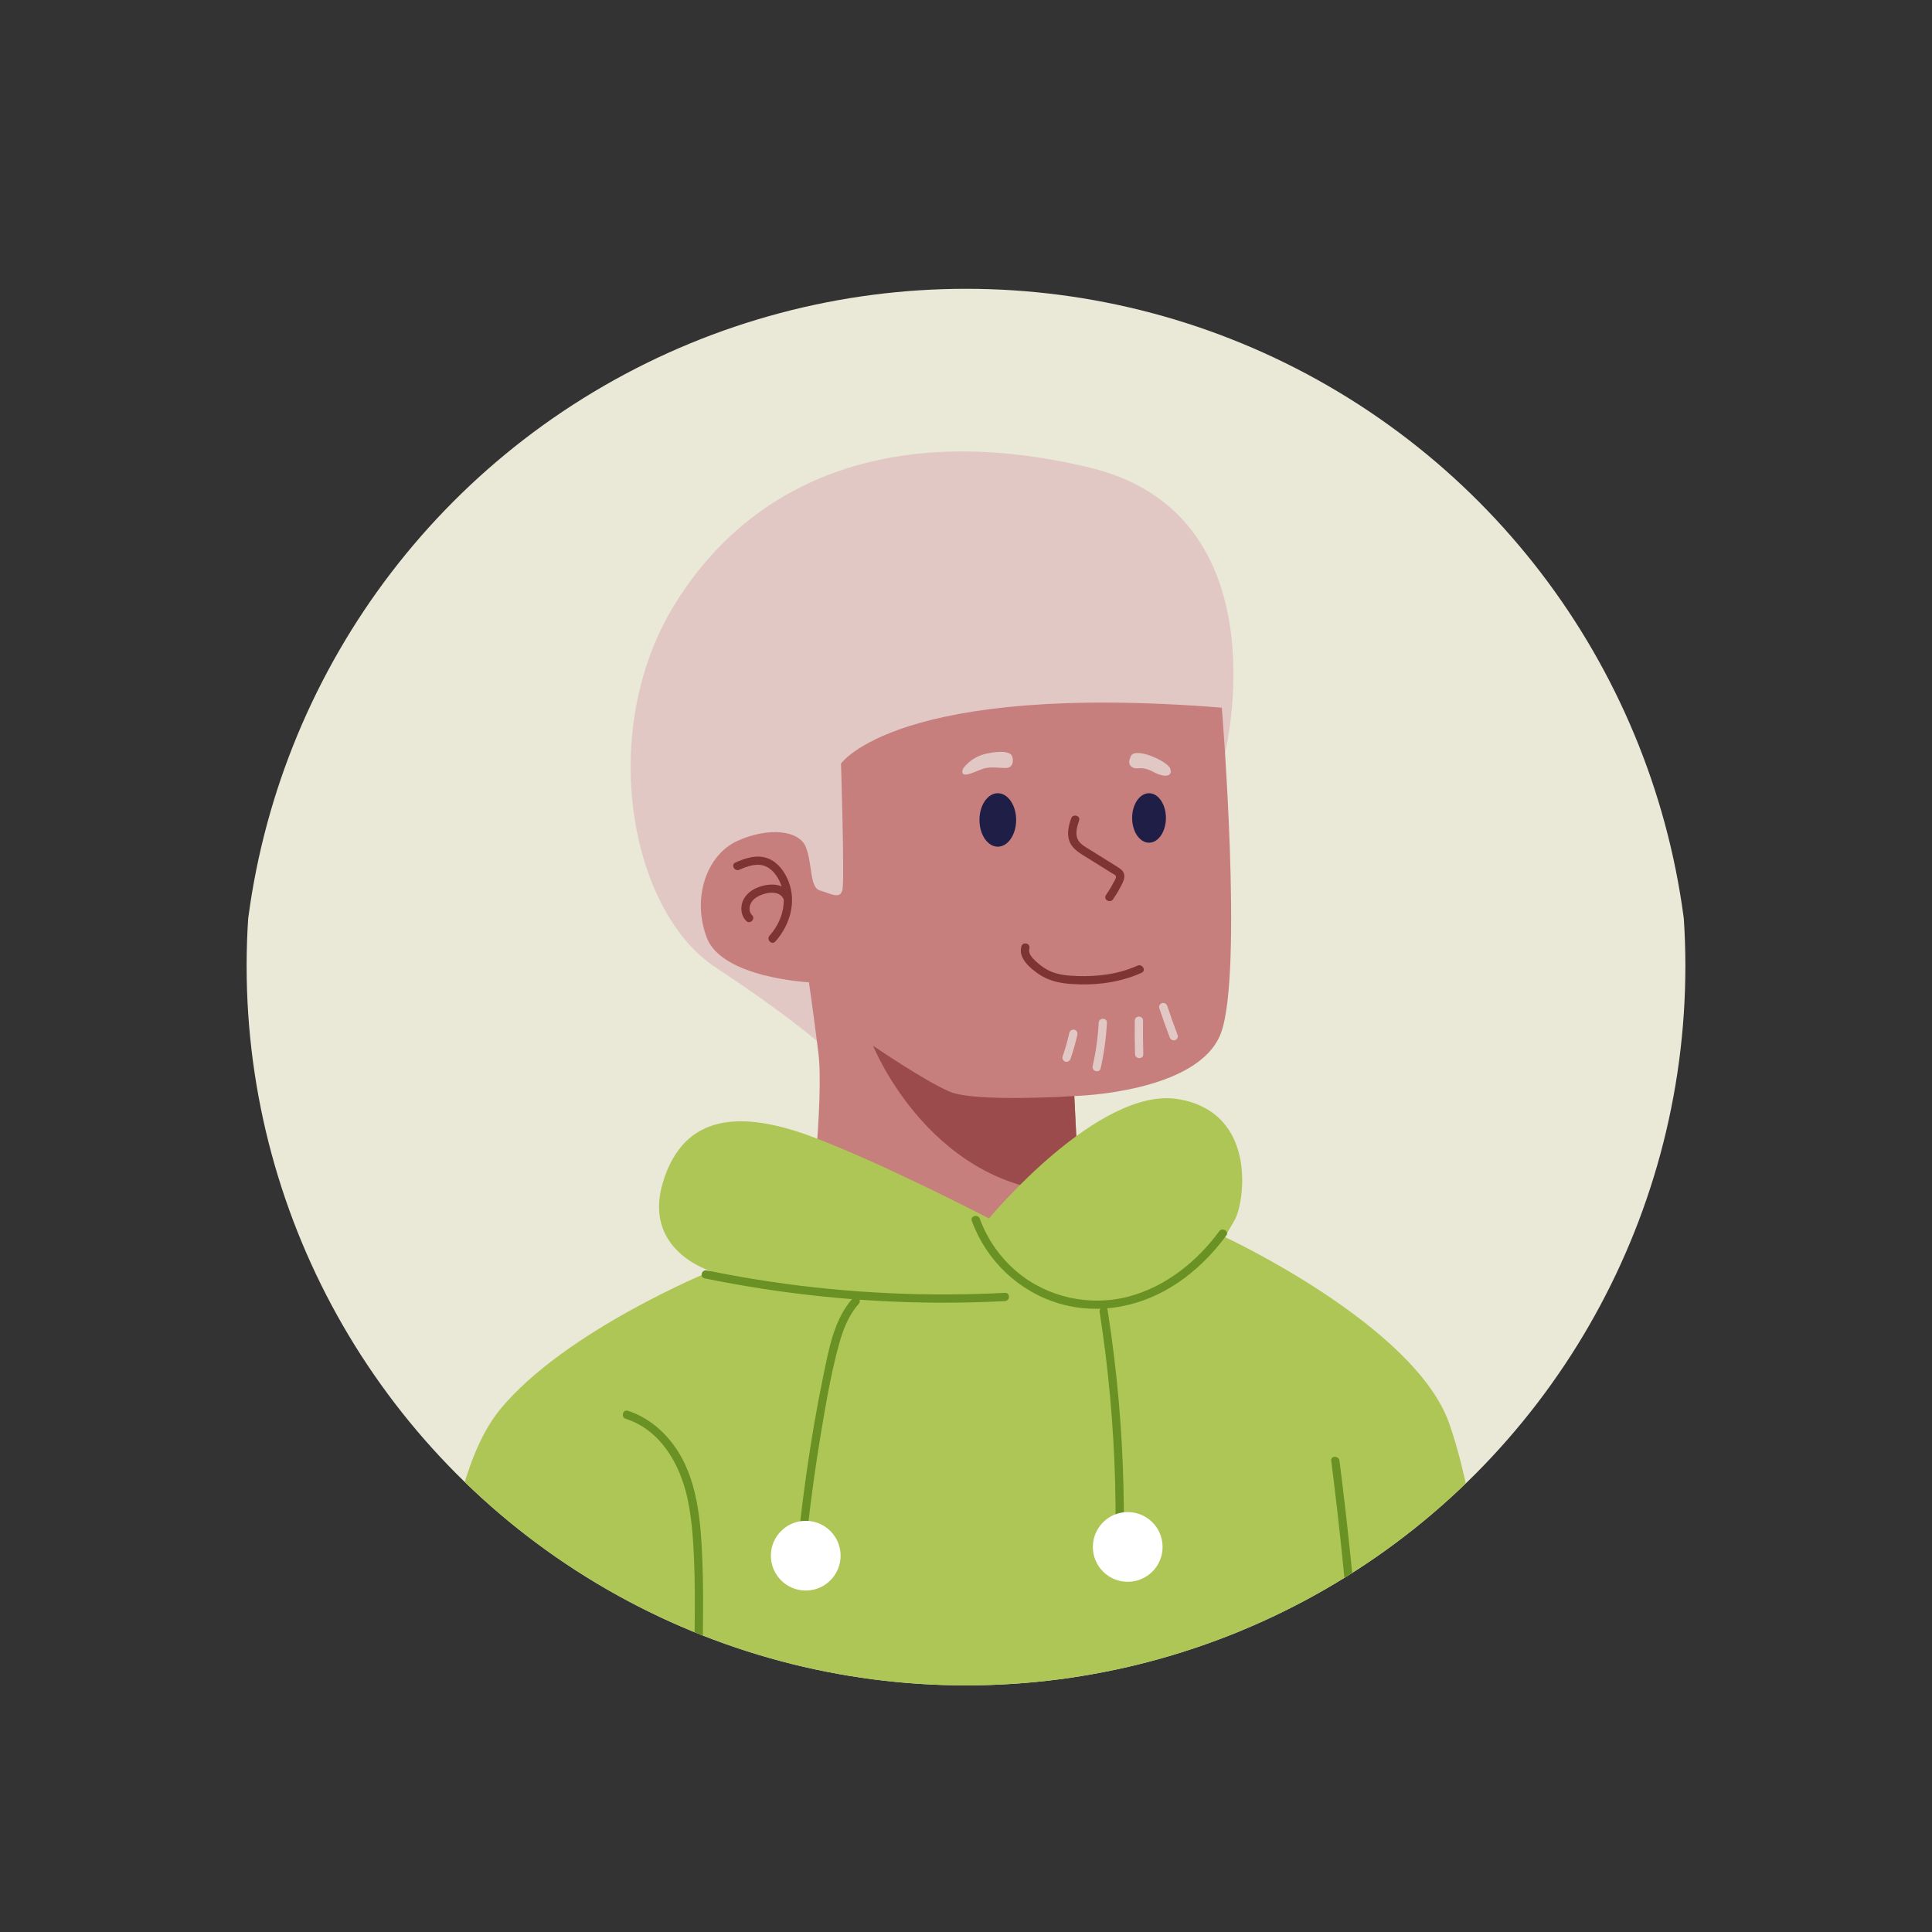
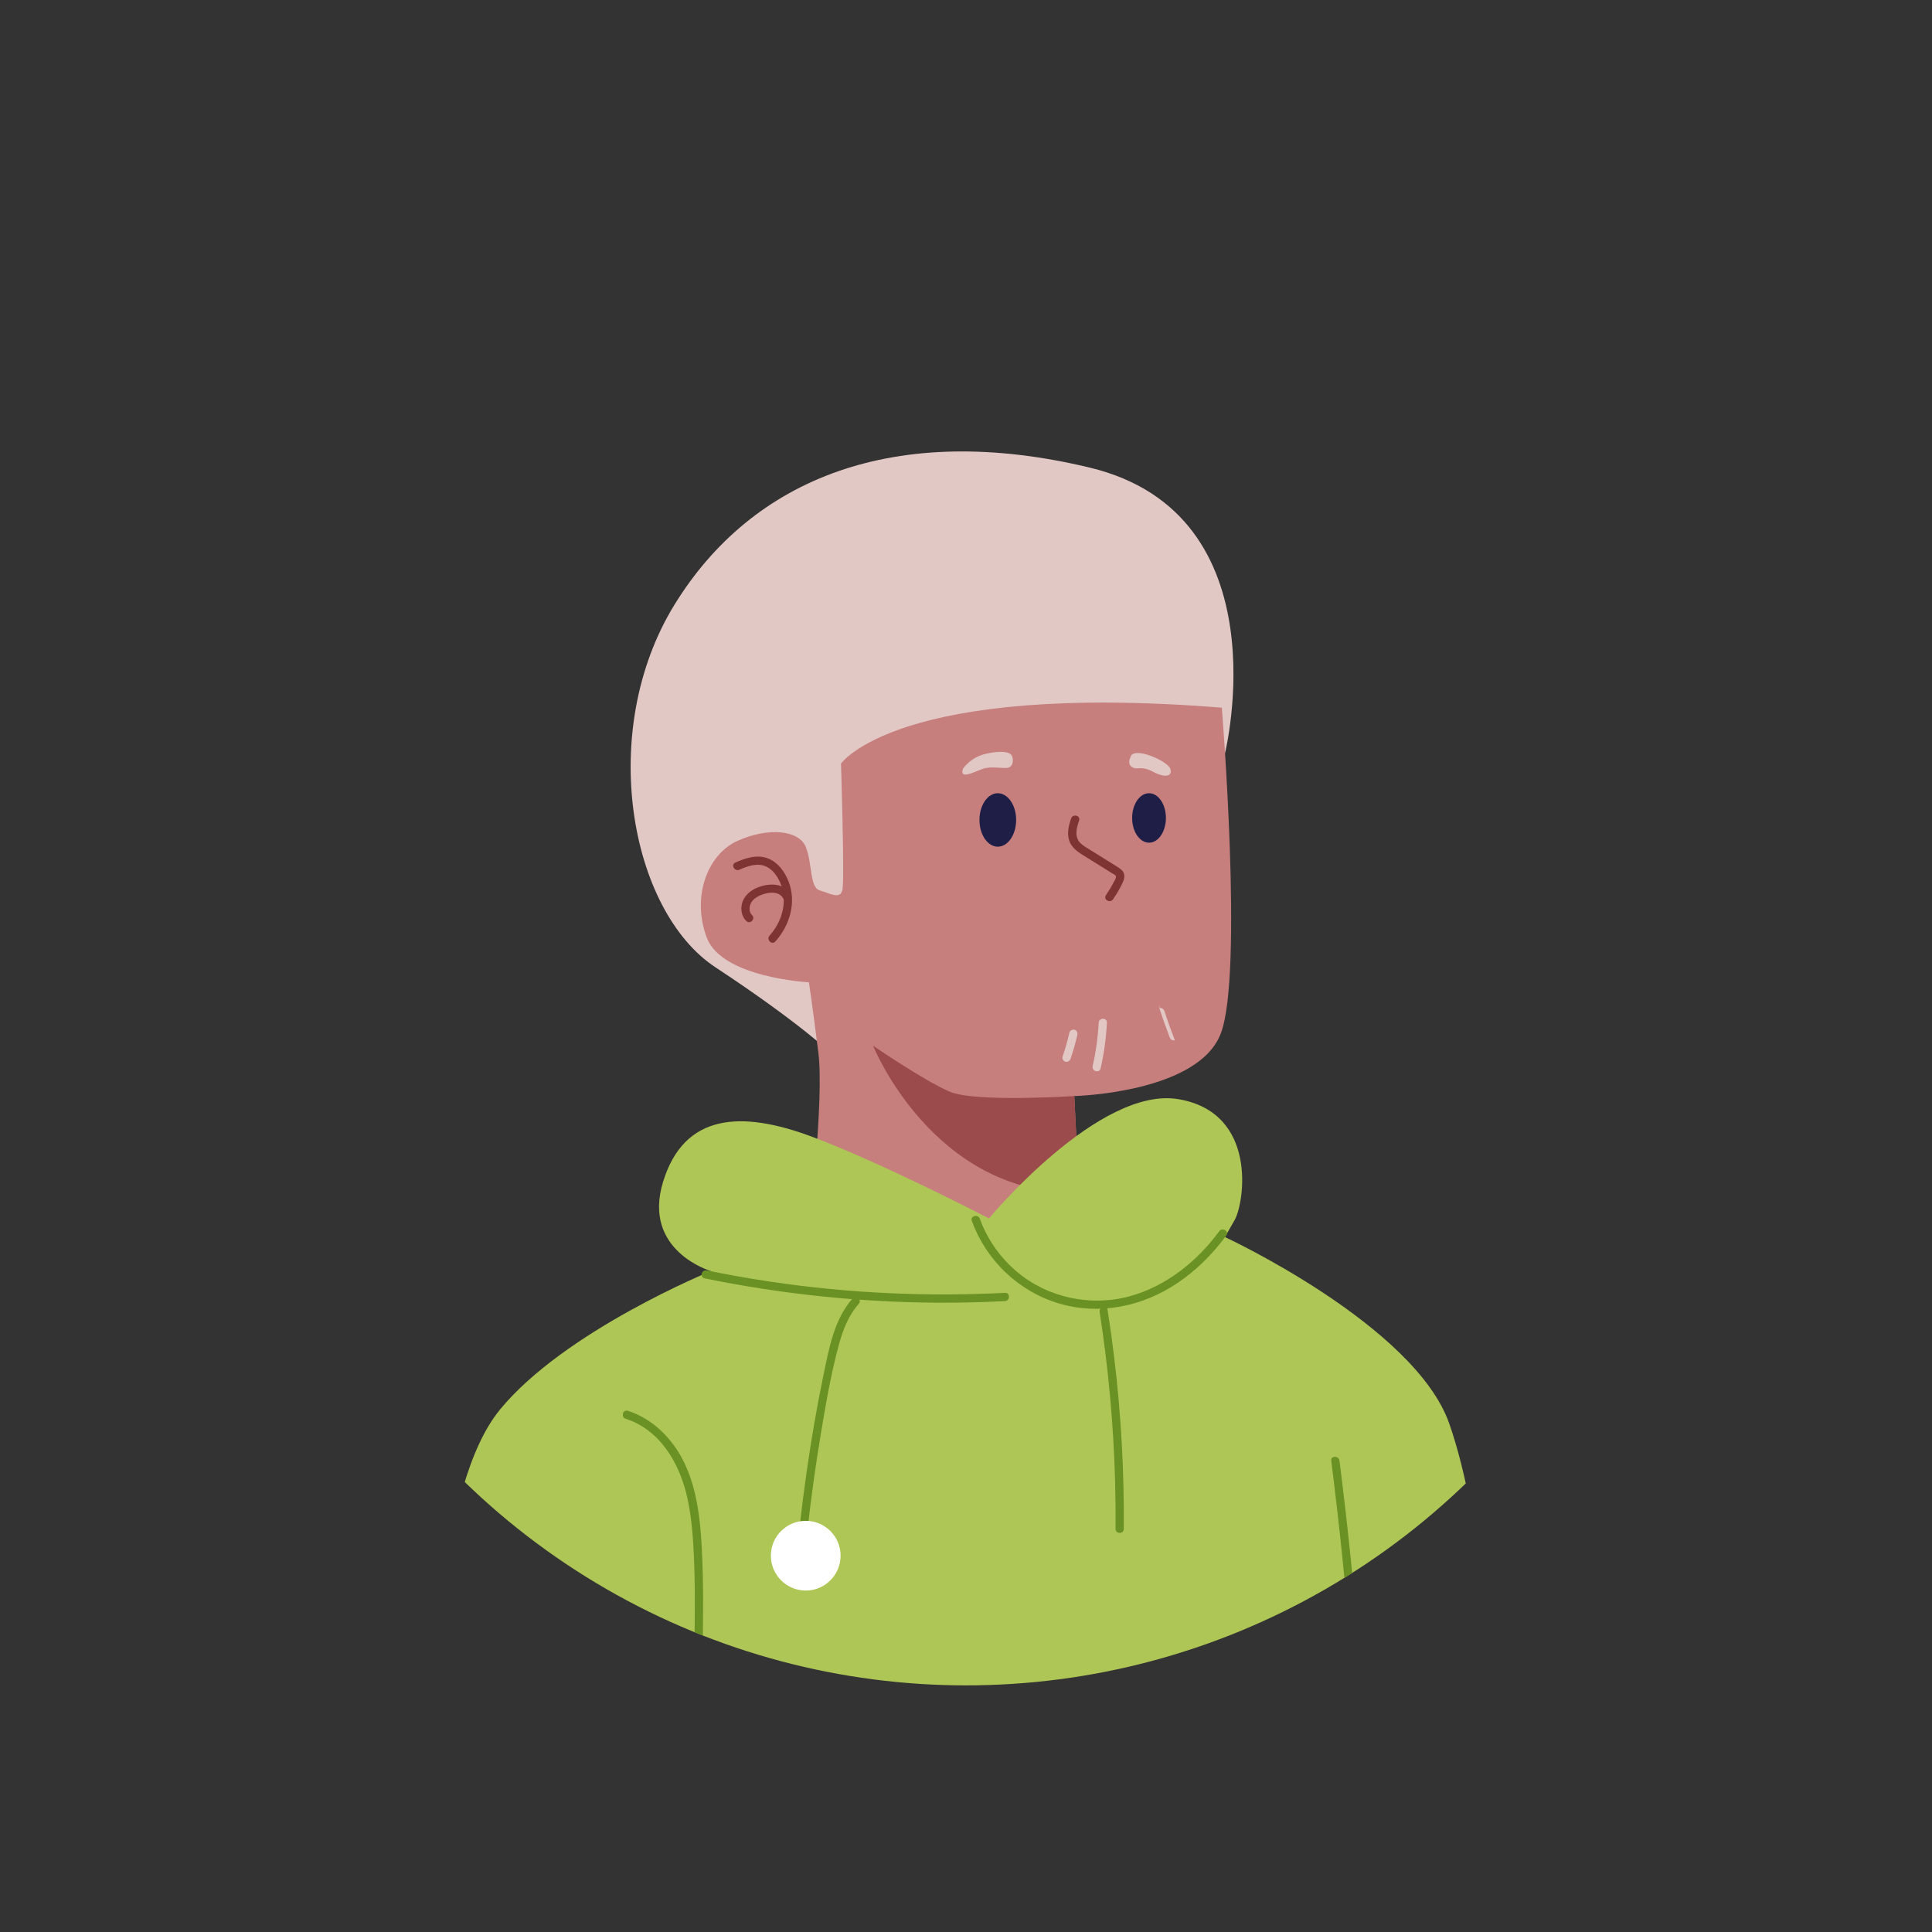
<svg xmlns="http://www.w3.org/2000/svg" xmlns:xlink="http://www.w3.org/1999/xlink" version="1.1" id="Object" x="0px" y="0px" width="500px" height="500px" viewBox="0 0 500 500" xml:space="preserve">
  <rect x="0" y="0" width="500" height="500" fill="#333333" stroke="none" />
  <g>
    <defs>
      <circle id="SVGID_9_" cx="250" cy="250" r="186.175" />
    </defs>
    <clipPath id="SVGID_2_">
      <use xlink:href="#SVGID_9_" overflow="visible" />
    </clipPath>
-     <circle clip-path="url(#SVGID_2_)" fill="#EAE8D6" cx="250" cy="262.1" r="187.36" />
    <g clip-path="url(#SVGID_2_)">
      <g>
        <path fill="#E2C8C5" d="M317.038,194.881c0,0,15.27-61.798-35.046-73.874s-87.298,2.767-107.425,35.473 s-11.573,79.248,10.566,93.839c22.139,14.592,30.19,22.485,30.19,22.485L317.038,194.881z" />
        <path fill="#C67F7D" d="M316.207,183.148c0,0,5.598,68.807-0.252,84.279c-5.849,15.472-37.926,16.227-37.926,16.227l1.698,34.341 h-70.379c0,0,3.962-33.397,2.453-45.473c-1.509-12.076-2.453-18.302-2.453-18.302s-22.453-1.132-26.416-11.51 c-3.962-10.378,0-21.51,7.925-25.095c7.925-3.585,16.038-2.83,17.736,1.698c1.698,4.528,0.943,10.378,3.585,11.132 c2.642,0.755,5.283,2.453,5.849-0.189s-0.377-32.642-0.377-32.642S232.305,176.418,316.207,183.148z" />
        <path fill="#9B4B4B" d="M278.03,283.654c0,0-25.661,1.698-32.265-1.132c-6.604-2.83-19.812-11.887-19.812-11.887 s15.5,38.651,53.317,38.1L278.03,283.654z" />
        <g>
          <path fill="#7F3434" d="M191.371,225.082c2.116-0.957,4.782-1.893,7.017-0.769c1.991,1.001,3.303,3.192,3.941,5.256 c1.377,4.458-0.135,9.178-3.174,12.581c-0.912,1.022,0.592,2.536,1.509,1.509c3.727-4.173,5.513-10.109,3.434-15.488 c-0.951-2.461-2.654-4.881-5.154-5.937c-2.869-1.211-5.966-0.208-8.649,1.005C189.044,223.805,190.128,225.644,191.371,225.082 L191.371,225.082z" />
          <path fill="#7F3434" d="M194.638,236.839c-0.689-0.685-0.777-1.674-0.513-2.575c0.312-1.066,1.181-1.821,2.135-2.324 c1.852-0.978,5.338-1.667,6.481,0.664c0.254,0.517,0.988,0.659,1.46,0.383c0.528-0.309,0.638-0.941,0.383-1.46 c-1.719-3.502-6.682-2.947-9.537-1.356c-1.435,0.8-2.642,2.101-3.034,3.728c-0.379,1.573-0.053,3.286,1.117,4.449 C194.104,239.318,195.613,237.809,194.638,236.839L194.638,236.839z" />
        </g>
        <g>
          <g>
-             <path fill="#E2C8C5" d="M300.025,260.908c0.841,2.541,1.741,5.062,2.7,7.561c0.206,0.538,0.718,0.909,1.313,0.745 c0.514-0.141,0.953-0.772,0.745-1.313c-0.959-2.499-1.859-5.02-2.7-7.561c-0.181-0.547-0.737-0.904-1.313-0.745 C300.235,259.743,299.843,260.359,300.025,260.908L300.025,260.908z" />
-             <path fill="#E2C8C5" d="M293.683,264.125c-0.039,2.893-0.017,5.787,0.066,8.68c0.04,1.37,2.174,1.376,2.134,0 c-0.084-2.892-0.106-5.786-0.066-8.68C295.836,262.751,293.702,262.751,293.683,264.125L293.683,264.125z" />
+             <path fill="#E2C8C5" d="M300.025,260.908c0.841,2.541,1.741,5.062,2.7,7.561c0.206,0.538,0.718,0.909,1.313,0.745 c-0.959-2.499-1.859-5.02-2.7-7.561c-0.181-0.547-0.737-0.904-1.313-0.745 C300.235,259.743,299.843,260.359,300.025,260.908L300.025,260.908z" />
            <path fill="#E2C8C5" d="M284.336,264.692c-0.197,3.782-0.714,7.529-1.554,11.222c-0.304,1.337,1.753,1.908,2.058,0.567 c0.881-3.874,1.424-7.822,1.63-11.79C286.542,263.319,284.407,263.323,284.336,264.692L284.336,264.692z" />
            <path fill="#E2C8C5" d="M276.765,267.241c-0.476,2.102-1.067,4.176-1.773,6.212c-0.183,0.528,0.209,1.19,0.745,1.313 c0.595,0.135,1.116-0.18,1.313-0.745c0.706-2.036,1.297-4.11,1.773-6.212c0.123-0.543-0.166-1.181-0.745-1.313 C277.536,266.372,276.897,266.659,276.765,267.241L276.765,267.241z" />
          </g>
        </g>
        <ellipse fill="#1E1E47" cx="258.23" cy="212.203" rx="4.746" ry="6.919" />
        <ellipse fill="#1E1E47" cx="297.367" cy="211.687" rx="4.372" ry="6.403" />
        <path fill="#E2C8C5" d="M249.196,198.995c0,0,1.887-3.031,6.061-3.945c4.174-0.915,6.175-0.4,6.633,0.572 c0.457,0.972,0.343,2.859-1.144,3.088c-1.487,0.229-4.174-0.515-6.461,0.286S248.281,201.854,249.196,198.995z" />
        <path fill="#E2C8C5" d="M292.538,196.021c0,0-0.915,1.658,0.457,2.516s2.23-0.515,5.432,1.201 c3.202,1.715,5.146,1.144,4.403-0.858S293.11,192.934,292.538,196.021z" />
        <g>
          <path fill="#7F3434" d="M277.207,211.802c-0.685,1.973-1.207,4.196-0.322,6.193c0.869,1.962,2.907,3.005,4.64,4.086 c2.093,1.306,4.185,2.611,6.278,3.917c0.391,0.244,1.033,0.457,1.015,0.957c-0.019,0.5-0.495,1.156-0.721,1.593 c-0.559,1.079-1.193,2.113-1.882,3.113c-0.781,1.134,1.068,2.202,1.843,1.077c0.689-1,1.323-2.034,1.882-3.113 c0.479-0.925,1.125-1.99,1.033-3.07c-0.093-1.095-0.939-1.677-1.793-2.212c-1.095-0.686-2.192-1.368-3.288-2.052 c-1.096-0.684-2.192-1.368-3.288-2.052c-0.944-0.589-1.973-1.132-2.809-1.873c-1.837-1.627-1.239-3.948-0.528-5.997 C279.716,211.069,277.655,210.51,277.207,211.802L277.207,211.802z" />
-           <path fill="#7F3434" d="M264.339,244.907c-0.847,3.031,2.075,5.478,4.259,7.039c2.533,1.81,5.449,2.479,8.51,2.699 c6.243,0.449,12.614-0.304,18.351-2.895c1.25-0.564,0.166-2.404-1.077-1.843c-4.9,2.213-10.345,2.888-15.68,2.689 c-2.646-0.099-5.374-0.339-7.726-1.66c-1.091-0.613-2.083-1.386-2.994-2.24c-0.864-0.81-1.942-1.94-1.584-3.221 C266.767,244.15,264.709,243.585,264.339,244.907L264.339,244.907z" />
        </g>
      </g>
      <g>
        <path fill="#AEC655" d="M183.974,328.96c0,0-17.836-5.246-12.38-23.082s20.354-18.465,38.4-11.751s45.954,21.193,45.954,21.193 s28.537-34.413,49.101-30.846c20.564,3.567,16.996,26.859,14.478,31.265c-2.518,4.406-2.518,4.406-2.518,4.406 s49.101,22.802,58.054,48.262c8.953,25.46,11.751,71.623,11.751,71.623H113.19c0,0-0.56-54.836,16.227-75.26 C146.204,344.348,183.974,328.96,183.974,328.96z" />
        <g>
          <path fill="#699124" d="M182.347,330.837c19.876,4.074,40.149,6.198,60.439,6.295c5.77,0.028,11.539-0.112,17.301-0.409 c1.366-0.07,1.375-2.205,0-2.134c-20.185,1.04-40.477,0.105-60.472-2.859c-5.593-0.829-11.162-1.816-16.701-2.951 C181.573,328.505,181,330.561,182.347,330.837L182.347,330.837z" />
          <path fill="#699124" d="M251.512,315.971c3.731,10.27,12.178,18.338,22.693,21.405c10.529,3.072,21.618,0.691,30.6-5.382 c4.888-3.305,9.084-7.506,12.566-12.258c0.813-1.109-1.038-2.175-1.843-1.077c-5.71,7.791-13.774,14.258-23.197,16.823 c-10.133,2.759-21.357,0.348-29.347-6.515c-4.229-3.633-7.508-8.32-9.414-13.564 C253.105,314.123,251.041,314.676,251.512,315.971L251.512,315.971z" />
          <path fill="#699124" d="M220.734,335.927c-4.911,5.515-6.212,13.18-7.669,20.173c-1.723,8.273-3.128,16.611-4.325,24.976 c-0.676,4.725-1.281,9.459-1.818,14.201c-0.154,1.362,1.981,1.351,2.134,0c0.922-8.147,2.049-16.271,3.403-24.358 c1.294-7.731,2.616-15.57,4.706-23.132c1.031-3.732,2.471-7.423,5.078-10.351C223.153,336.413,221.649,334.899,220.734,335.927 L220.734,335.927z" />
          <path fill="#699124" d="M284.585,339.546c2.26,14.473,3.595,29.088,3.999,43.731c0.114,4.136,0.152,8.274,0.12,12.411 c-0.011,1.374,2.123,1.375,2.134,0c0.116-14.802-0.705-29.608-2.477-44.304c-0.5-4.145-1.074-8.28-1.718-12.405 C286.431,337.625,284.374,338.2,284.585,339.546L284.585,339.546z" />
        </g>
        <circle fill="#FFFFFF" cx="208.524" cy="402.611" r="9.023" />
-         <circle fill="#FFFFFF" cx="291.855" cy="400.347" r="9.023" />
        <g>
          <path fill="#699124" d="M161.924,367.173c9.059,2.926,14.052,11.762,15.979,20.567c1.119,5.112,1.48,10.384,1.709,15.601 c0.246,5.607,0.23,11.221,0.177,16.831c-0.059,6.317-0.159,12.634,0.004,18.95c0.036,1.371,2.17,1.376,2.134,0 c-0.303-11.692,0.316-23.391-0.152-35.081c-0.408-10.194-1.166-21.507-7.407-30.032c-2.992-4.087-7.024-7.327-11.877-8.895 C161.181,364.692,160.62,366.752,161.924,367.173L161.924,367.173z" />
          <path fill="#699124" d="M344.525,378.036c1.965,15.495,3.593,31.033,4.876,46.6c0.363,4.406,0.698,8.814,1.007,13.223 c0.095,1.362,2.23,1.373,2.134,0c-1.092-15.581-2.521-31.138-4.295-46.657c-0.502-4.392-1.032-8.781-1.588-13.166 C346.489,376.692,344.353,376.675,344.525,378.036L344.525,378.036z" />
        </g>
      </g>
    </g>
  </g>
</svg>